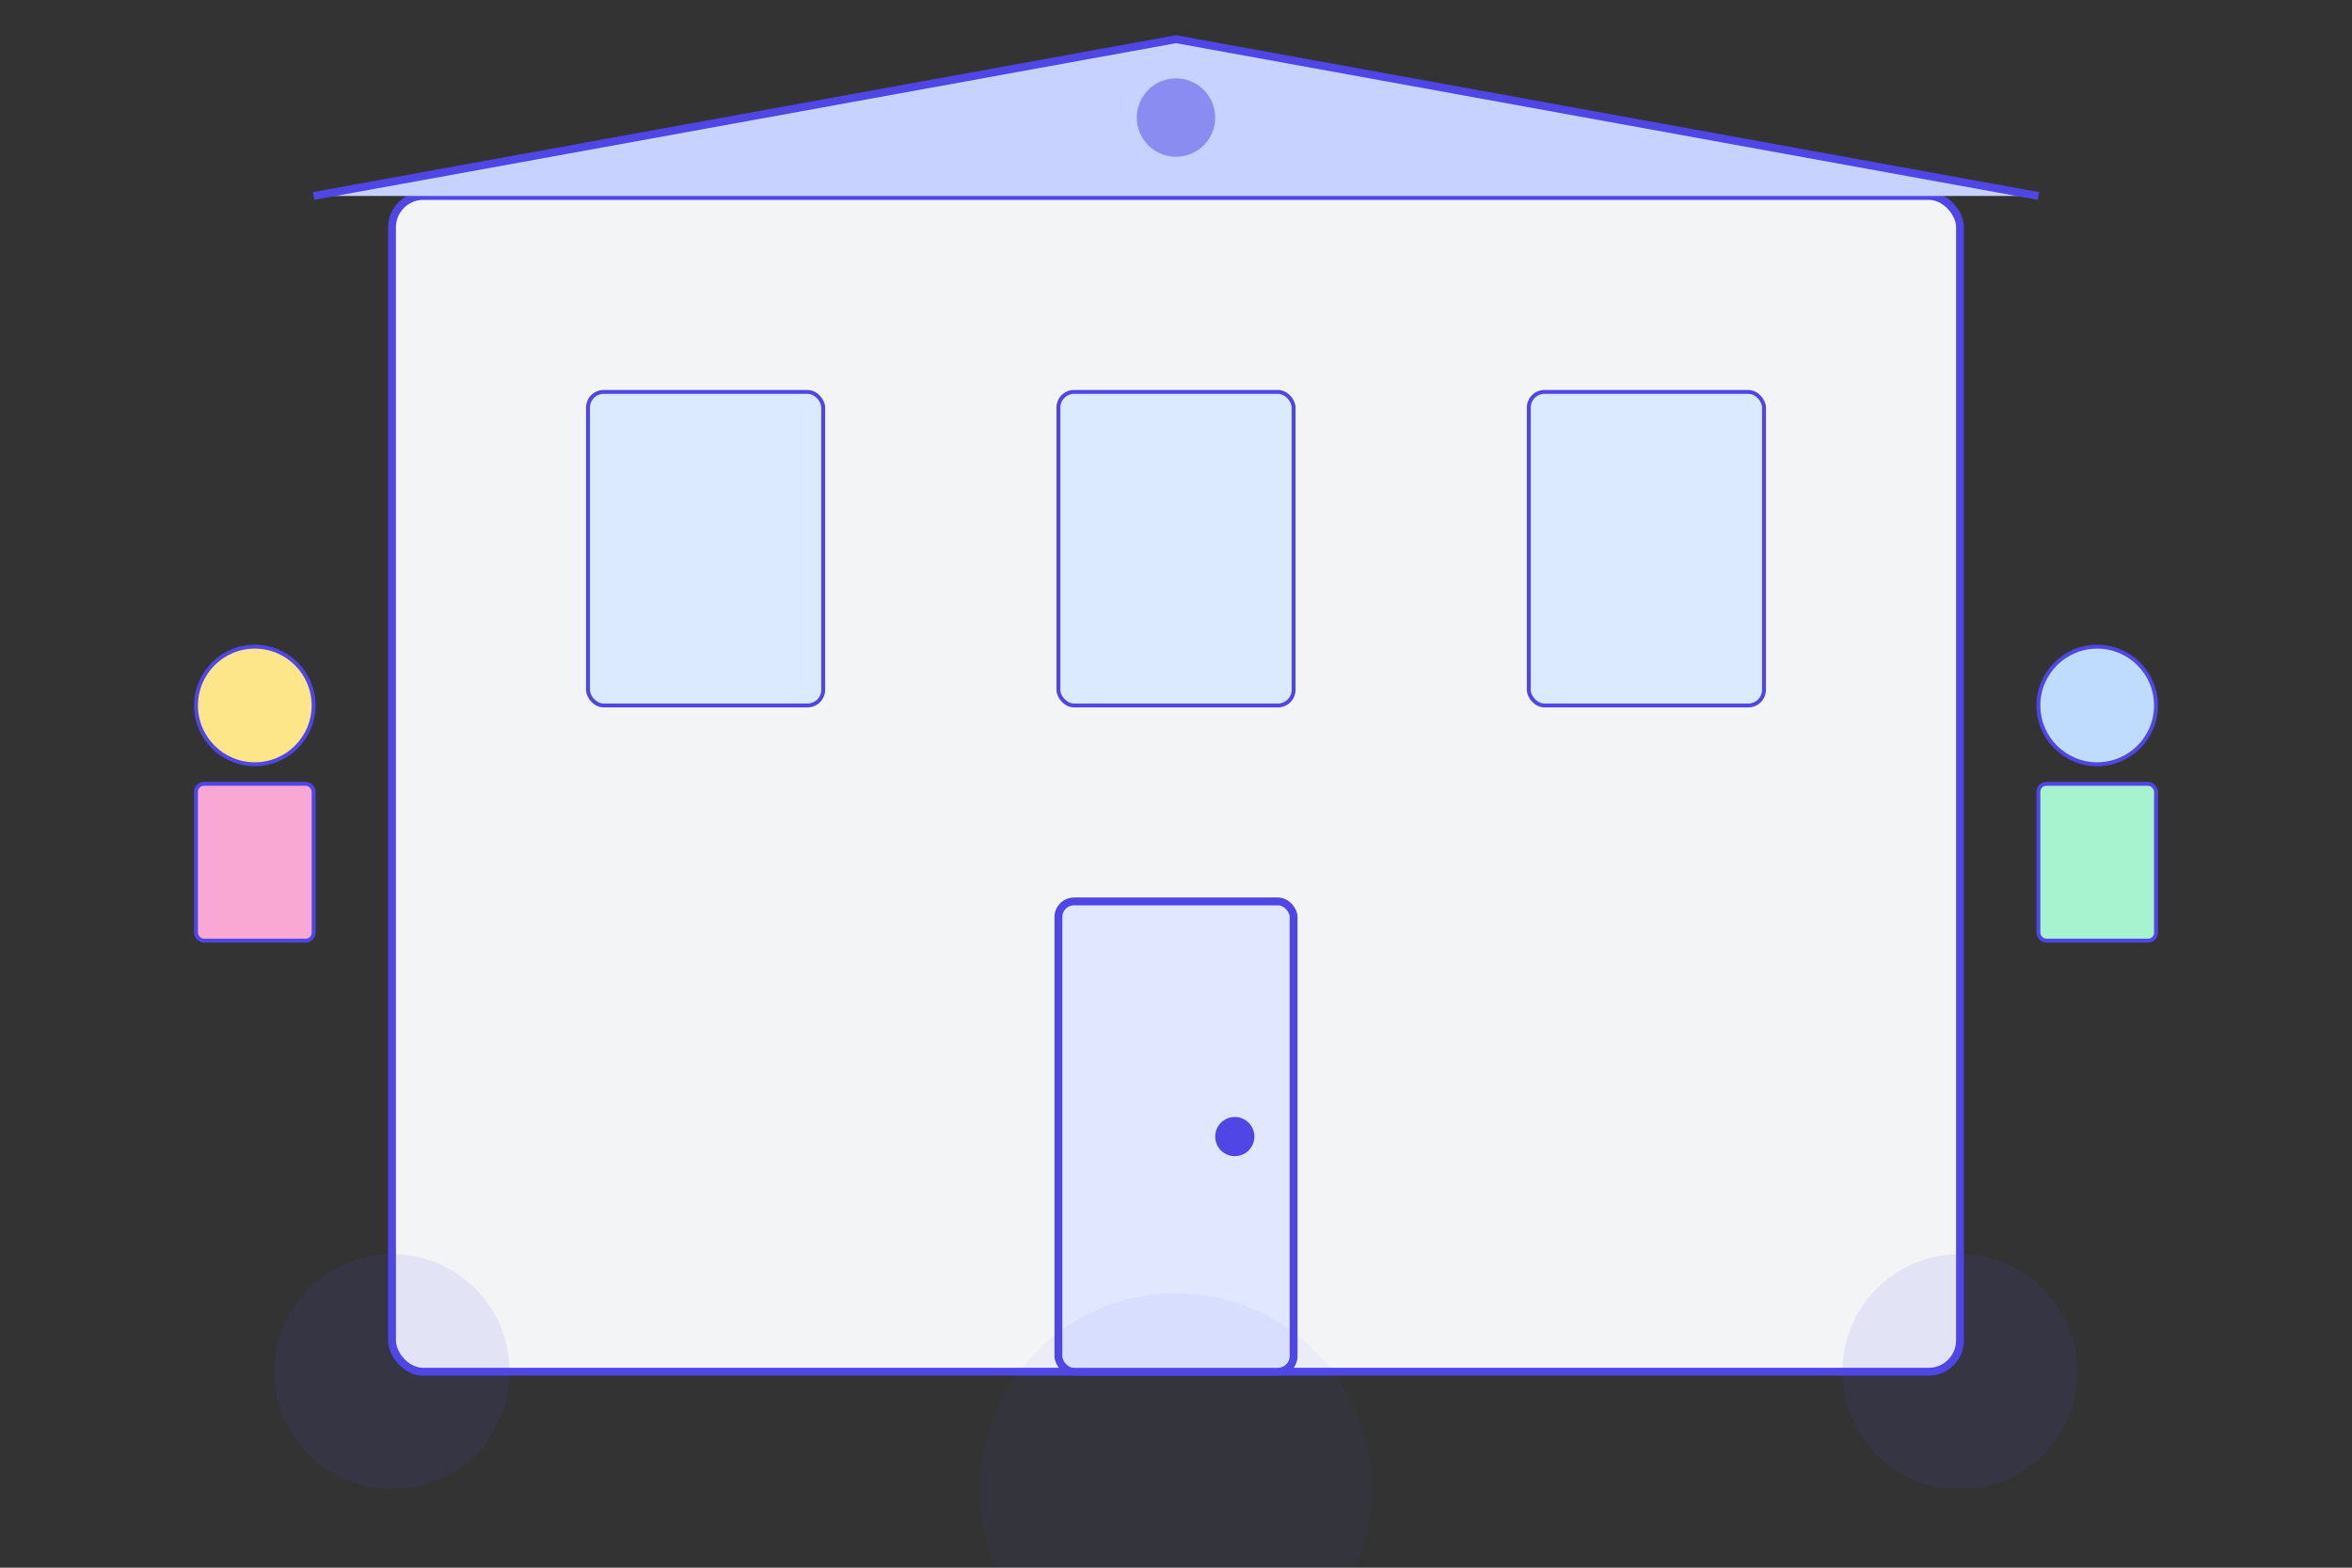
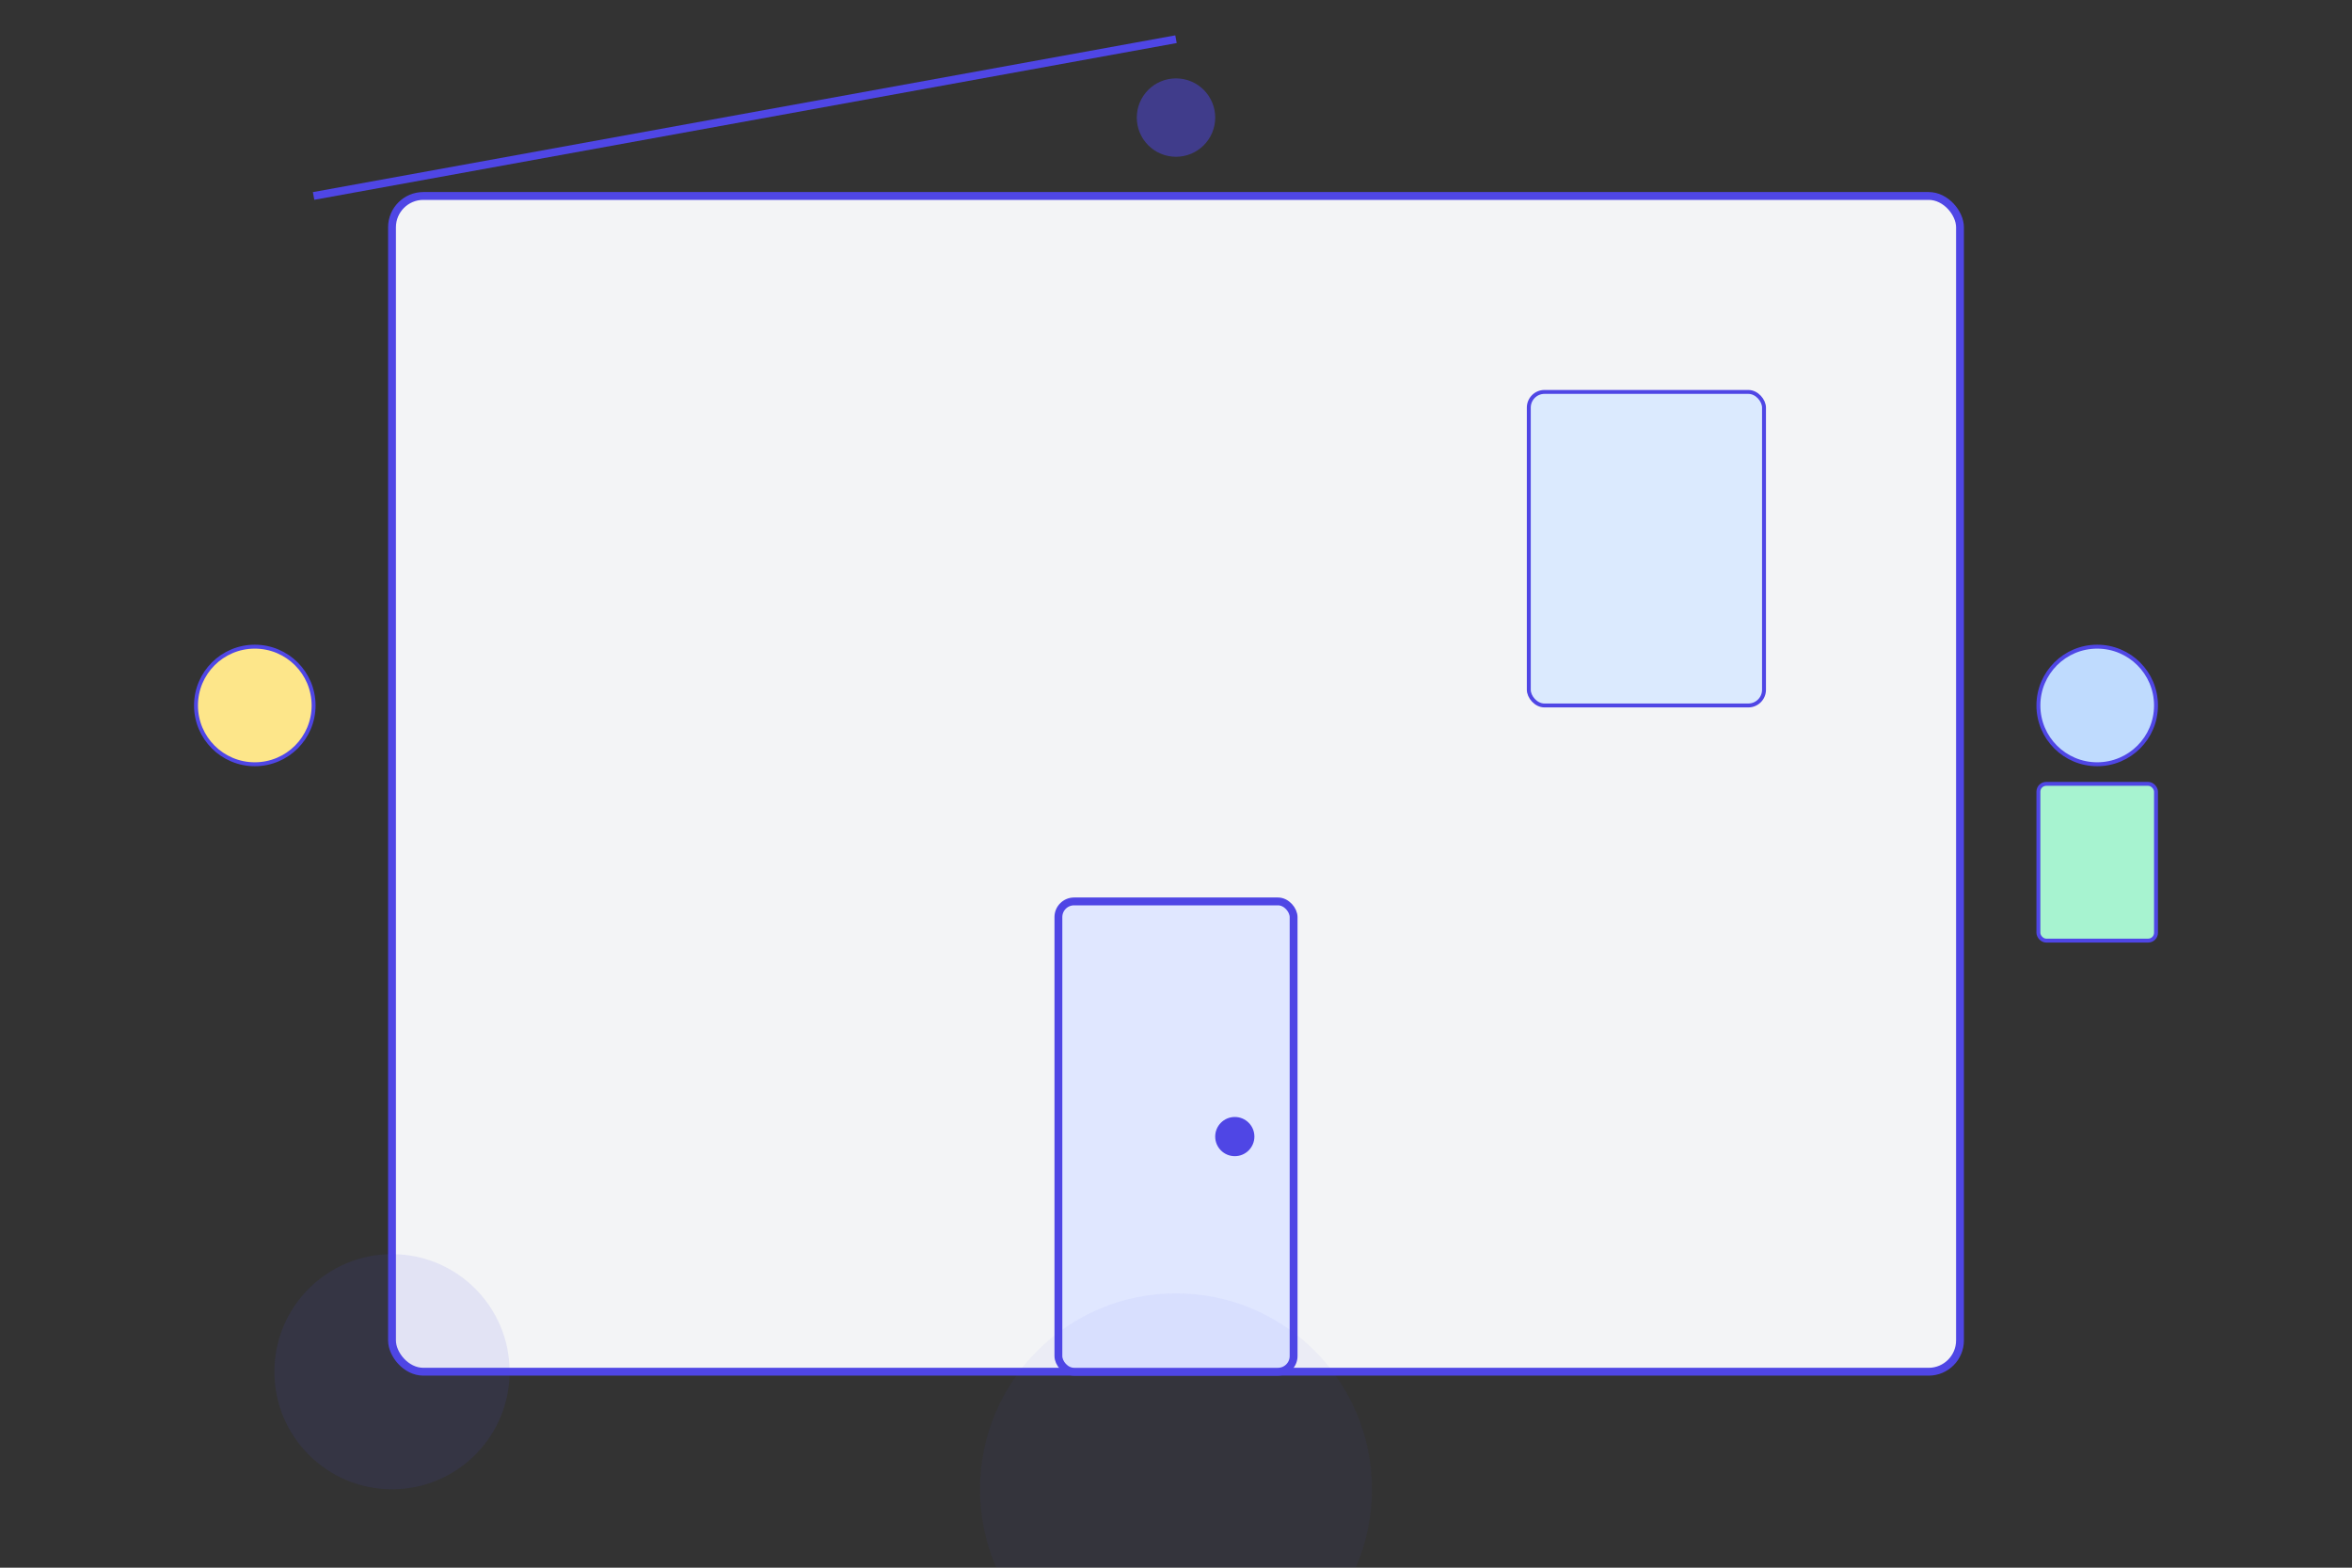
<svg xmlns="http://www.w3.org/2000/svg" width="600" height="400" viewBox="0 0 600 400" fill="none">
  <rect x="0" y="0" width="600" height="400" fill="#333333" stroke="none" />
  <rect x="100" y="50" width="400" height="300" rx="8" fill="#F3F4F6" stroke="#4F46E5" stroke-width="2" />
-   <rect x="150" y="100" width="60" height="80" rx="4" fill="#DBEAFE" stroke="#4F46E5" stroke-width="1" />
-   <rect x="270" y="100" width="60" height="80" rx="4" fill="#DBEAFE" stroke="#4F46E5" stroke-width="1" />
  <rect x="390" y="100" width="60" height="80" rx="4" fill="#DBEAFE" stroke="#4F46E5" stroke-width="1" />
  <rect x="270" y="230" width="60" height="120" rx="4" fill="#E0E7FF" stroke="#4F46E5" stroke-width="2" />
  <circle cx="315" cy="290" r="5" fill="#4F46E5" />
-   <path d="M80 50L300 10L520 50" fill="#C7D2FE" stroke="#4F46E5" stroke-width="2" />
+   <path d="M80 50L300 10" fill="#C7D2FE" stroke="#4F46E5" stroke-width="2" />
  <circle cx="300" cy="30" r="10" fill="#4F46E5" opacity="0.5" />
-   <rect x="50" y="200" width="30" height="40" rx="2" fill="#F9A8D4" stroke="#4F46E5" stroke-width="1" />
  <circle cx="65" cy="180" r="15" fill="#FDE68A" stroke="#4F46E5" stroke-width="1" />
  <rect x="520" y="200" width="30" height="40" rx="2" fill="#A7F3D0" stroke="#4F46E5" stroke-width="1" />
  <circle cx="535" cy="180" r="15" fill="#BFDBFE" stroke="#4F46E5" stroke-width="1" />
  <circle cx="100" cy="350" r="30" fill="#4F46E5" opacity="0.1" />
-   <circle cx="500" cy="350" r="30" fill="#4F46E5" opacity="0.1" />
  <circle cx="300" cy="380" r="50" fill="#4F46E5" opacity="0.05" />
</svg>